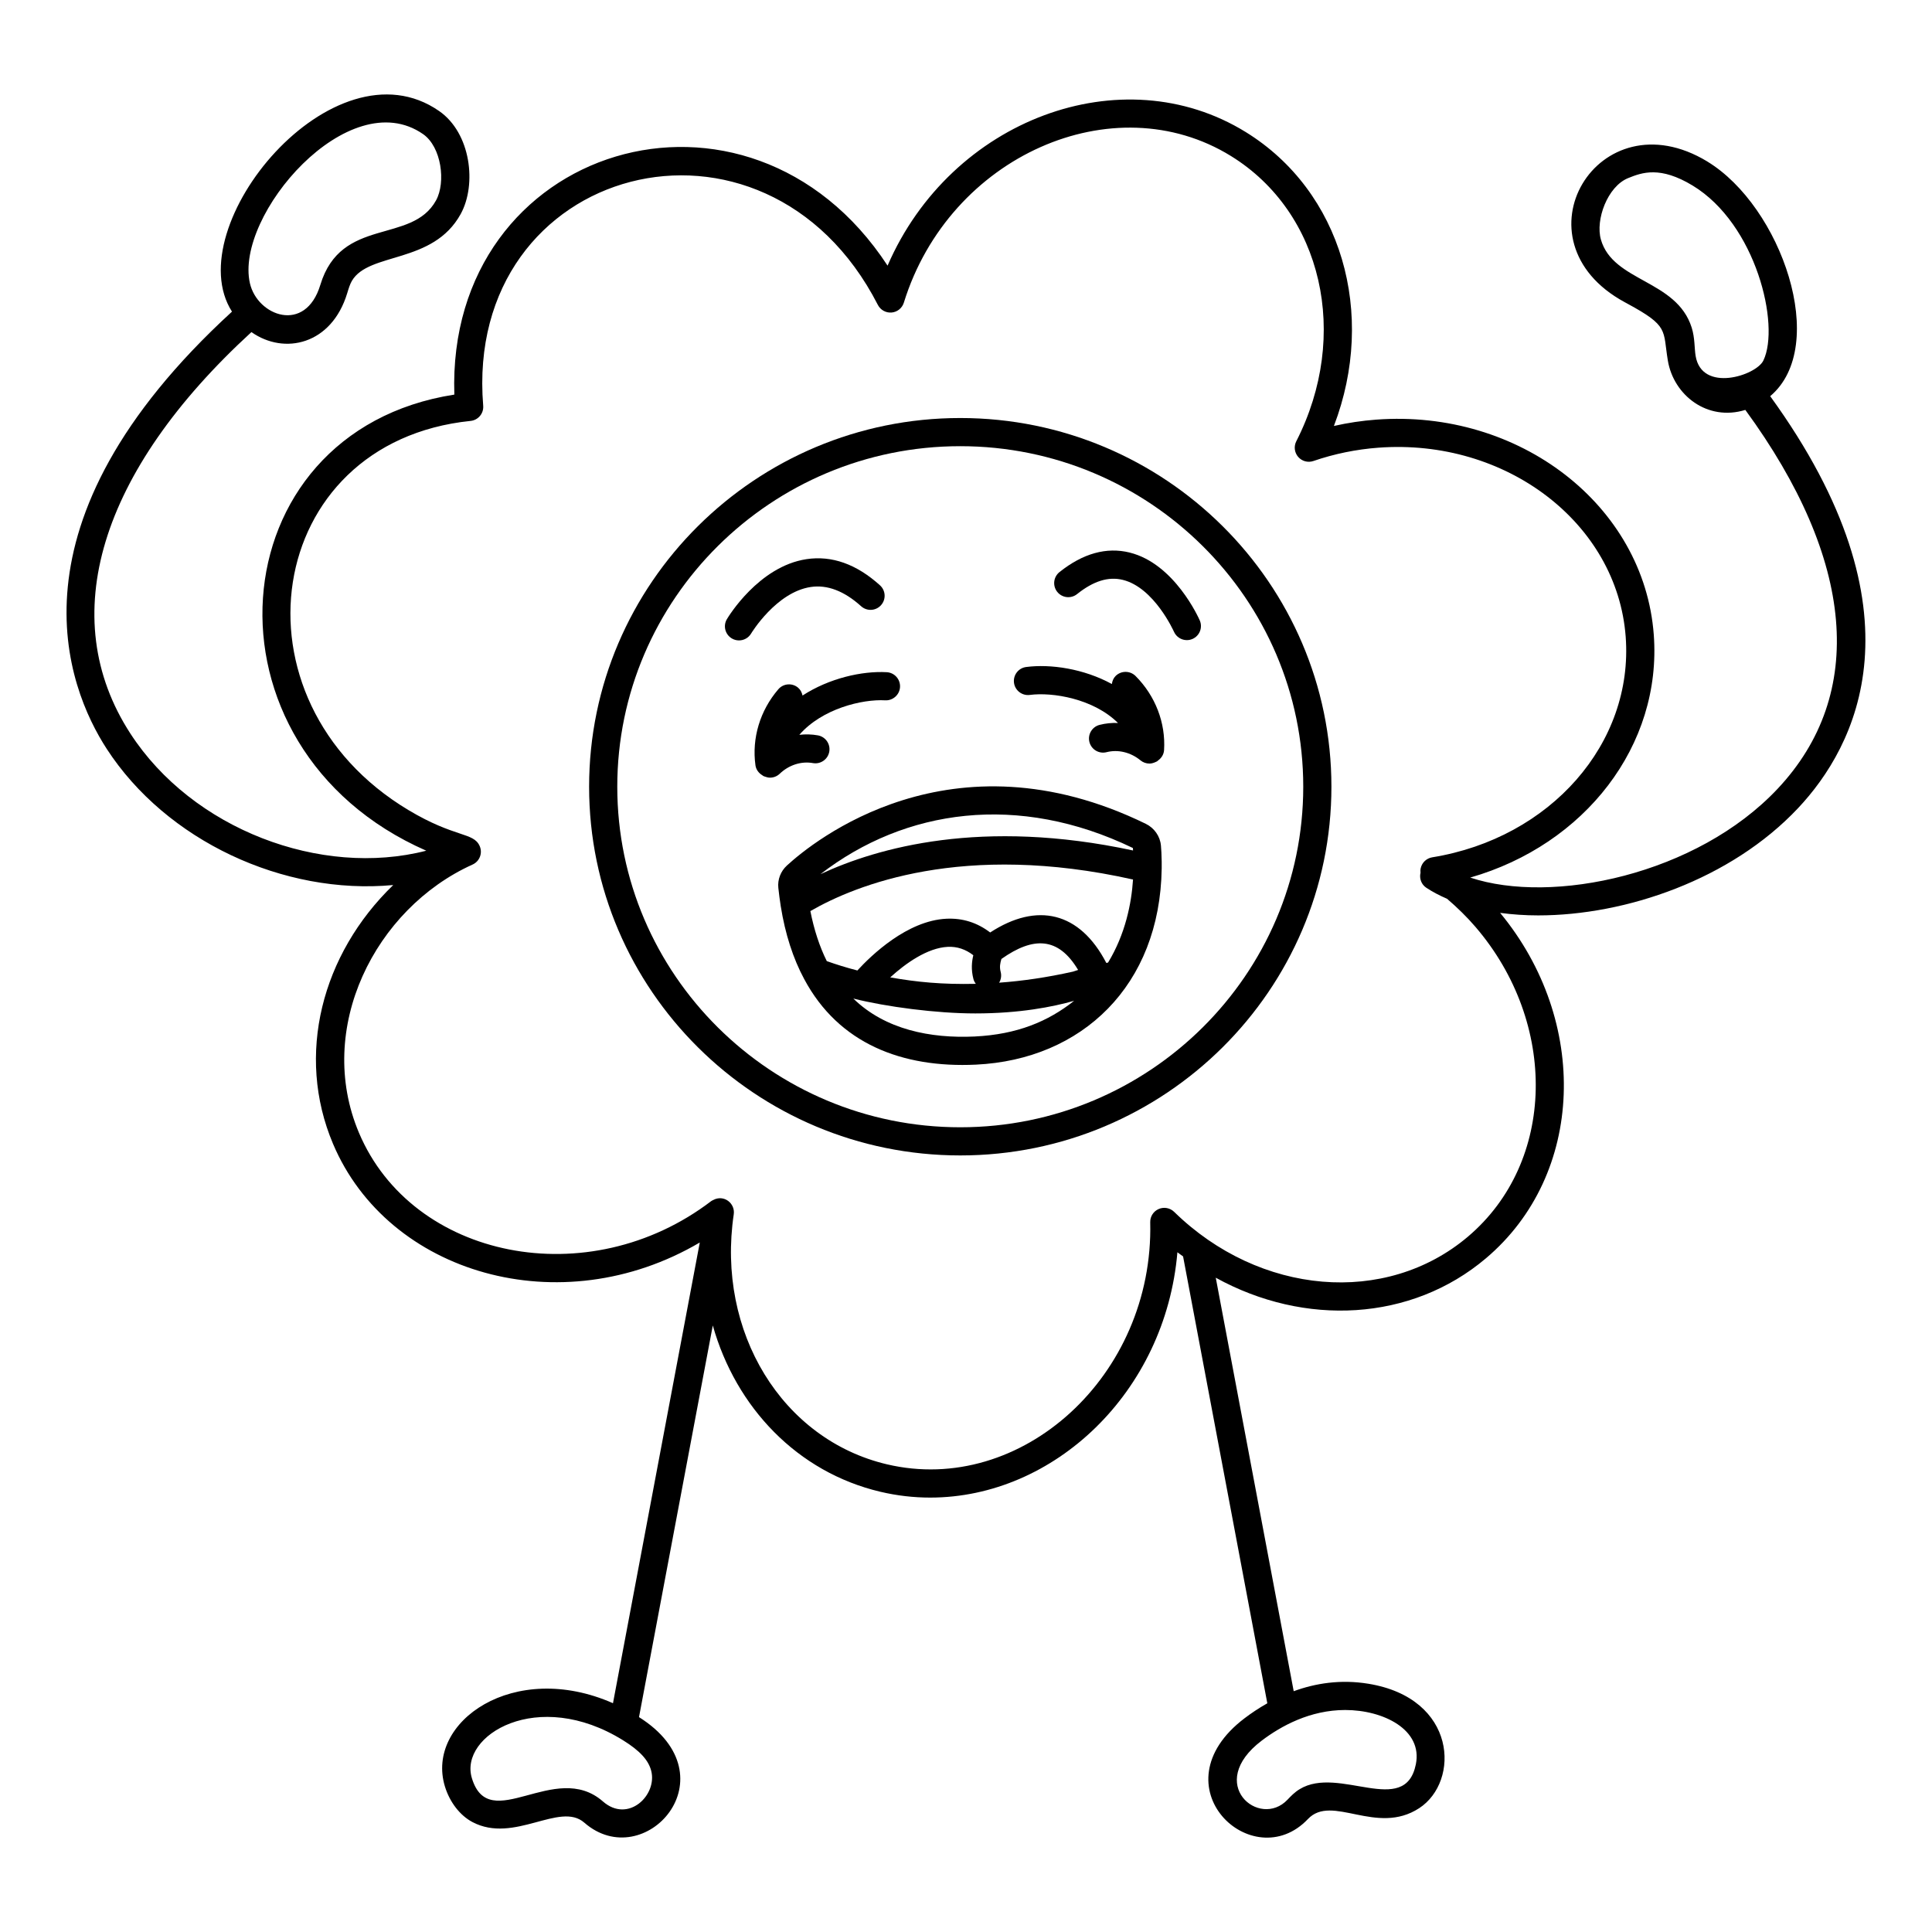
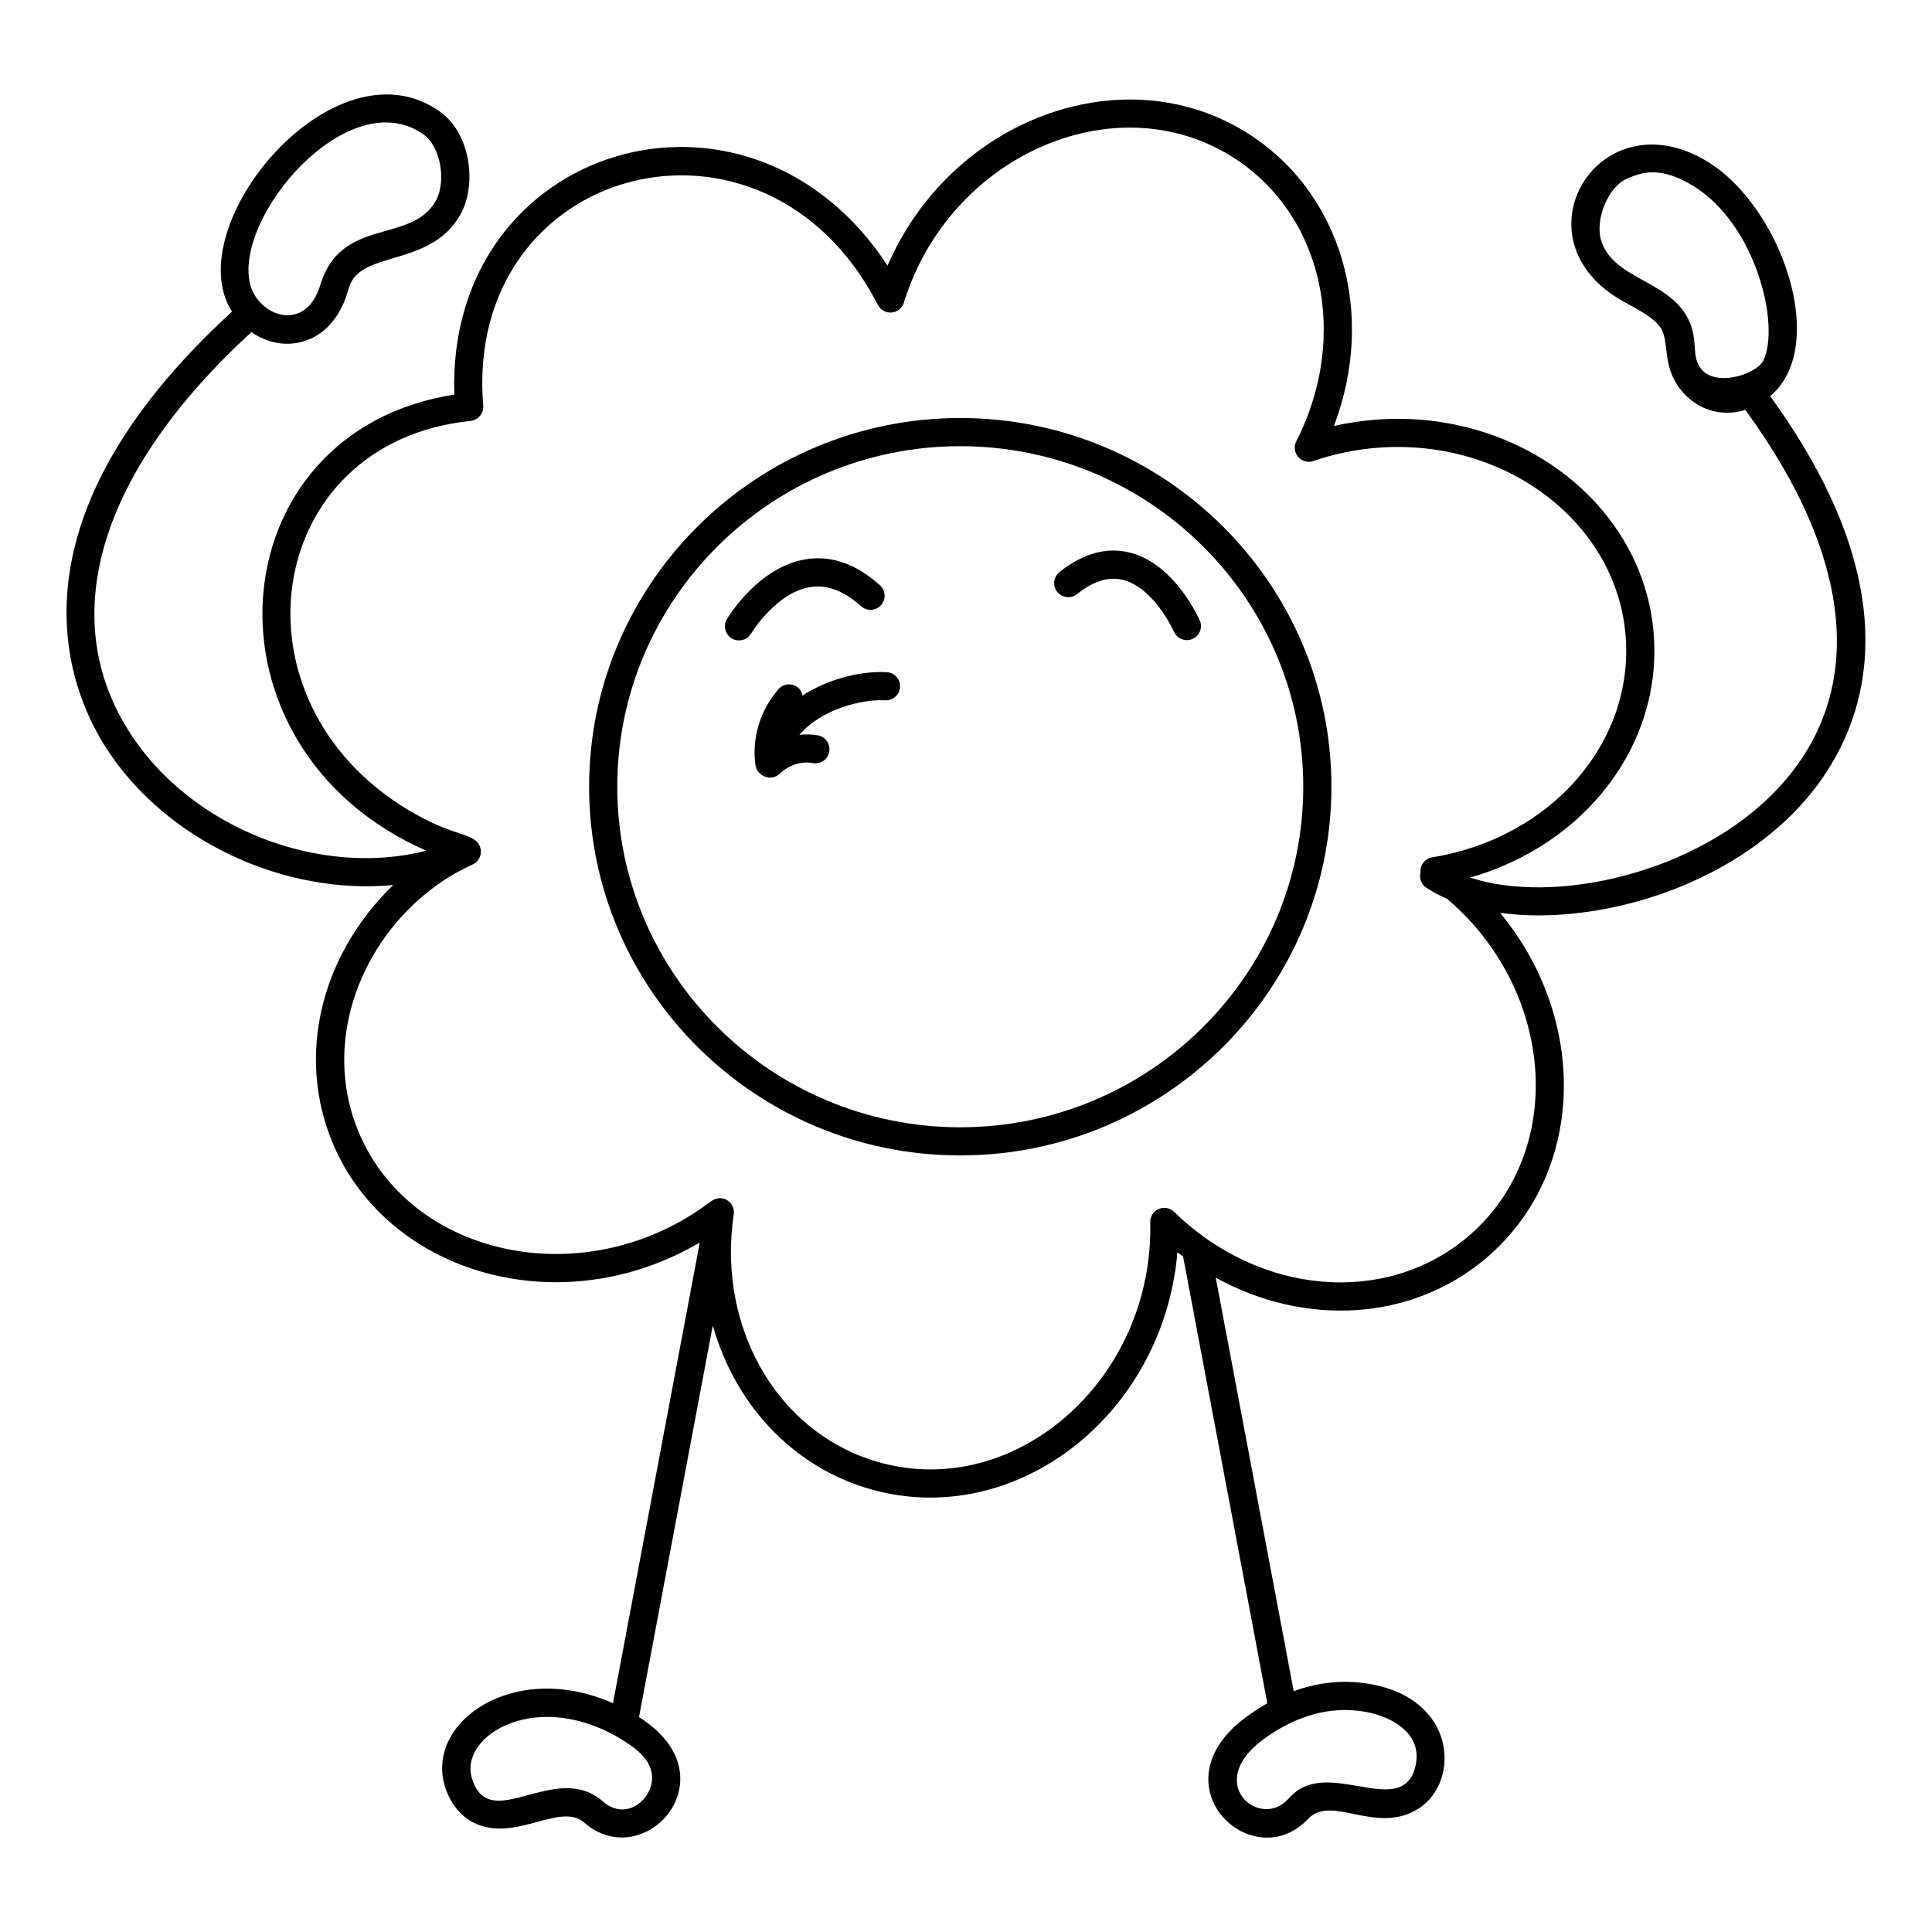
<svg xmlns="http://www.w3.org/2000/svg" fill="#000000" width="800px" height="800px" version="1.1" viewBox="144 144 512 512">
  <g>
    <path d="m398.48 254.78c-54.234 0-98.359 43.832-98.359 97.711 0 53.879 44.125 97.711 98.359 97.711s98.359-43.832 98.359-97.711c0-53.879-44.125-97.711-98.359-97.711zm0 187.96c-50.117 0-90.895-40.484-90.895-90.246 0-49.762 40.777-90.25 90.895-90.25 50.117 0 90.895 40.484 90.895 90.246 0 49.762-40.773 90.25-90.895 90.25z" />
    <path d="m358.86 299.56c4.367-0.66 8.871 1.059 13.344 5.098 1.531 1.383 3.887 1.262 5.269-0.27 1.383-1.527 1.262-3.887-0.266-5.269-6.219-5.621-12.762-7.953-19.492-6.934-12.664 1.922-20.746 15.332-21.082 15.902-1.051 1.77-0.465 4.051 1.305 5.106 0.598 0.355 1.254 0.523 1.902 0.523 1.27 0 2.512-0.652 3.211-1.82 0.062-0.109 6.652-10.969 15.809-12.336z" />
    <path d="m443.37 290.43c-6.137-1.516-12.395 0.223-18.598 5.18-1.609 1.285-1.875 3.637-0.586 5.246 1.289 1.609 3.641 1.871 5.246 0.586 4.348-3.473 8.309-4.703 12.125-3.769 8.312 2.039 13.5 13.621 13.551 13.734 0.617 1.398 1.984 2.231 3.422 2.231 0.5 0 1.008-0.102 1.496-0.312 1.887-0.828 2.746-3.019 1.926-4.906-0.273-0.613-6.688-15.043-18.582-17.988z" />
    <path d="m348.05 350.09c0.941 0 1.871-0.355 2.582-1.035 2.422-2.324 5.703-3.383 8.805-2.828 2.012 0.367 3.969-0.988 4.328-3.016 0.363-2.027-0.988-3.969-3.019-4.332-1.629-0.293-3.285-0.332-4.914-0.141 6.023-6.934 16.668-9.492 22.75-9.145 2.035 0.113 3.82-1.461 3.934-3.516 0.113-2.059-1.461-3.82-3.519-3.938-6.531-0.359-15.215 1.578-22.32 6.184-0.164-0.77-0.512-1.504-1.152-2.059-1.559-1.34-3.918-1.168-5.262 0.398-4.848 5.637-7.055 12.977-6.062 20.141 0.164 1.172 0.883 2.094 1.828 2.652 0.082 0.055 0.145 0.133 0.23 0.18 0.066 0.035 0.137 0.051 0.207 0.082 0.074 0.031 0.145 0.059 0.223 0.086 0.445 0.168 0.902 0.285 1.363 0.285z" />
-     <path d="m439.65 323.14c-0.598 0.598-0.887 1.359-0.996 2.133-7.434-4.066-16.242-5.356-22.719-4.508-2.043 0.266-3.481 2.141-3.215 4.184 0.27 2.043 2.152 3.481 4.188 3.215 6.019-0.785 16.84 0.969 23.371 7.43-1.641-0.066-3.281 0.098-4.883 0.508-1.996 0.516-3.199 2.547-2.688 4.543 0.516 1.996 2.539 3.199 4.543 2.688 3.039-0.781 6.394 0.031 8.992 2.168 0.688 0.566 1.527 0.852 2.375 0.852 0.492 0 0.977-0.133 1.441-0.328 0.09-0.031 0.164-0.074 0.25-0.113 0.113-0.055 0.234-0.086 0.34-0.156 0.09-0.055 0.148-0.141 0.23-0.207 0.895-0.629 1.539-1.598 1.613-2.773 0.449-7.215-2.305-14.371-7.559-19.633-1.465-1.453-3.828-1.453-5.285 0z" />
-     <path d="m451.66 368.09c-0.211-2.453-1.746-4.66-4.008-5.766-51.684-25.219-88.312 4.797-95.129 11.066-1.645 1.512-2.488 3.715-2.258 5.898 0.18 1.691 0.398 3.316 0.645 4.891v0.004c0 0.004 0 0.012 0.004 0.02 1.172 7.316 3.262 13.805 6.203 19.258 9.141 17.129 25.984 23.609 45.531 22.68 28.043-1.336 48.758-20.906 49.211-51.984 0.008-0.652 0.008-1.273 0-1.859-0.023-1.766-0.113-3.211-0.199-4.207zm-71.742 34.93c4.074-3.723 9.883-7.848 15.266-8.094 2.488-0.113 4.703 0.641 6.754 2.219-0.391 1.645-0.637 3.738 0.031 6.309 0.125 0.48 0.355 0.898 0.637 1.273-8.938 0.199-15.637-0.465-22.688-1.707zm48.457-1.535c-6.914 1.555-13.465 2.496-19.594 2.938 0.492-0.828 0.672-1.844 0.41-2.848-0.344-1.324-0.145-2.285 0.195-3.438 8.43-5.969 15.082-5.891 20.324 2.91-0.406 0.141-0.855 0.289-1.336 0.438zm8.82-2.281c-7.043-13.578-18.355-16.195-30.789-8.086-3.438-2.621-7.305-3.848-11.59-3.644-10.402 0.492-19.941 9.715-23.605 13.715-3.074-0.801-5.766-1.652-8.102-2.484-1.918-3.856-3.371-8.301-4.352-13.258 11.984-6.918 40.492-18.457 85.508-8.363-0.418 6.359-2.035 14.48-6.609 21.996-0.152 0.043-0.305 0.082-0.461 0.125zm7.078-29.816c-40.023-8.609-67.734-0.77-82.852 6.281 22.43-17.332 52.48-21.59 82.805-6.938 0.012 0.188 0.027 0.426 0.047 0.656zm-41.977 49.297c-11.691 0.547-23.727-1.824-32.156-10.059 8.676 2.195 22.043 3.945 32.328 3.945 11.668 0 20.438-1.711 26.184-3.344-6.875 5.461-15.098 8.918-26.355 9.457z" />
+     <path d="m439.65 323.14z" />
    <path d="m596.46 186.8c-28.965-17.574-52.004 20.945-21.906 37.277l0.648 0.352c11.184 6.047 9.438 6.961 10.793 15.121 1.535 9.215 10.508 16.184 20.535 13.082 29.039 39.711 32.152 75.293 8.57 100.39-21.434 22.809-59.75 30.789-81.477 23.543 30.398-8.703 50.859-35.043 48.641-64.406-2.582-34.23-35.59-59.781-73.547-56.953-3.781 0.281-7.535 0.844-11.219 1.68 11.367-29.754 2.066-62.184-23.352-77.883-32.789-20.254-78.133-3.394-94.93 35.395-36.887-56.371-117.02-32.102-114.81 34.176-63.207 9.801-69.562 93.605-7.441 120.87-27.906 7.176-61.957-5.664-78.434-31.078-19.957-30.773-8.191-69.414 32.102-106.36 8.699 6.141 21.254 3.356 25.391-10.332 0.367-1.211 0.715-2.359 1.23-3.238 4.5-7.711 21.496-4.352 28.844-17.738 4.281-7.801 2.715-21.414-5.723-27.273-27.965-19.441-69.328 30.586-54.898 53.16-61.219 56.117-43.734 99.609-33.207 115.85 15.789 24.355 46.879 38.836 75.941 36.109-18.965 18.324-25.906 45.047-15.961 68.57 14.582 34.496 60.328 47.859 97.199 26.164l-23.004 122.09c-26.23-11.57-49.723 4.926-44.551 22.023 1.266 4.184 4 7.727 7.312 9.477 11.066 5.836 23.148-5.535 29.641 0.156 15.875 13.867 39.555-12.195 14.496-27.969l19.555-103.79c6.129 21.75 22.422 38.875 44.391 44.066 4.414 1.043 8.844 1.547 13.23 1.547 32.844-0.004 62.344-27.934 65.504-65.012 0.492 0.387 1.008 0.723 1.504 1.094l22.324 118.43c-2.254 1.273-4.281 2.637-6.039 3.973-23.684 17.977 2.16 42.141 16.801 26.703 6.391-6.746 18.148 4.516 29.492-2.883 10.836-7.078 10.074-29.129-13.48-32.973-7.398-1.211-14.059-0.109-19.781 1.977l-20.656-109.58c23.535 12.984 51.805 11.621 71.625-5.164 26.219-22.199 27.414-62.879 3.734-91.523 3.227 0.43 6.59 0.672 10.086 0.672 23.137 0 51.035-9.445 68.895-28.449 15.254-16.23 34.18-51.801-7.41-109.15 15.789-13.297 2.945-50.285-16.66-62.184zm-340.34-7.258c4.875 3.387 6.07 12.762 3.441 17.555-6.441 11.723-25.168 4.191-30.672 22.41-3.957 13.051-16.691 8.215-18.66-0.445-4.098-17.965 26.164-53.227 45.891-39.52zm263.09 432.04c-2.875 14.141-20.395 0.199-30.789 6.566-1.371 0.84-2.344 1.867-3.203 2.773-7.422 7.879-21.922-4.199-6.871-15.621 5.129-3.891 12.852-8.133 22.148-8.133 10.09 0 20.598 5.195 18.715 14.414zm-202.64 1.668c1.699 6.477-6.098 14.027-12.793 8.148-12.699-11.121-30.109 9.117-34.727-6.176-3.426-11.32 17.402-24.129 40.102-10.008 4.391 2.731 6.676 5.207 7.418 8.035zm218.47-223.58c21.793 25.387 21.391 62.227-2.035 82.066-21.727 18.395-55.195 15.562-77.844-6.582-1.086-1.062-2.711-1.355-4.098-0.754-1.391 0.605-2.281 1.996-2.242 3.512 0.98 40.648-34.164 72.566-69.801 64.141-27.758-6.562-45.199-35.043-40.57-66.25 0.426-2.902-2.617-5.328-5.461-3.777-0.133 0.074-0.273 0.121-0.395 0.211-0.031 0.023-0.07 0.027-0.102 0.055-32.508 24.824-79.195 15.41-93.363-18.086-11.699-27.676 4.215-59.406 30.105-71.094 1.879-0.844 2.719-3.055 1.871-4.934-1.648-3.664-6.508-2.113-18.816-9.473-48.797-29.188-38.508-97.543 16.422-103.16 2.023-0.207 3.508-1.992 3.34-4.019-5.281-64.16 74.637-85.191 104.59-26.723 0.695 1.352 2.144 2.148 3.644 2.019 1.512-0.133 2.793-1.168 3.242-2.617 12.062-38.941 55.641-58.035 86.695-38.855 24.223 14.961 31.66 47.461 17.305 75.594-0.691 1.355-0.492 2.992 0.504 4.141 0.996 1.148 2.59 1.582 4.031 1.086 5.543-1.902 11.332-3.09 17.203-3.527 33.832-2.519 63.281 19.941 65.555 50.07 2.133 28.25-19.91 53.391-51.27 58.484-1.504 0.246-2.711 1.379-3.043 2.863-0.094 0.41-0.098 0.824-0.055 1.227-0.355 1.484 0.191 3.09 1.539 3.977 1.668 1.105 3.519 2.066 5.492 2.918 2.699 2.309 5.242 4.789 7.555 7.484zm58.316-151.35c-0.344-2.07-0.168-4.727-1.043-7.508-4.012-12.719-20.836-12.086-24.055-23.32-1.496-5.223 1.73-14.062 7.211-16.293 3.715-1.508 8.512-3.234 17.113 1.984 16.812 10.203 23.227 36.984 18.734 46.355-1.922 4.008-16.32 8.629-17.961-1.219z" />
  </g>
</svg>